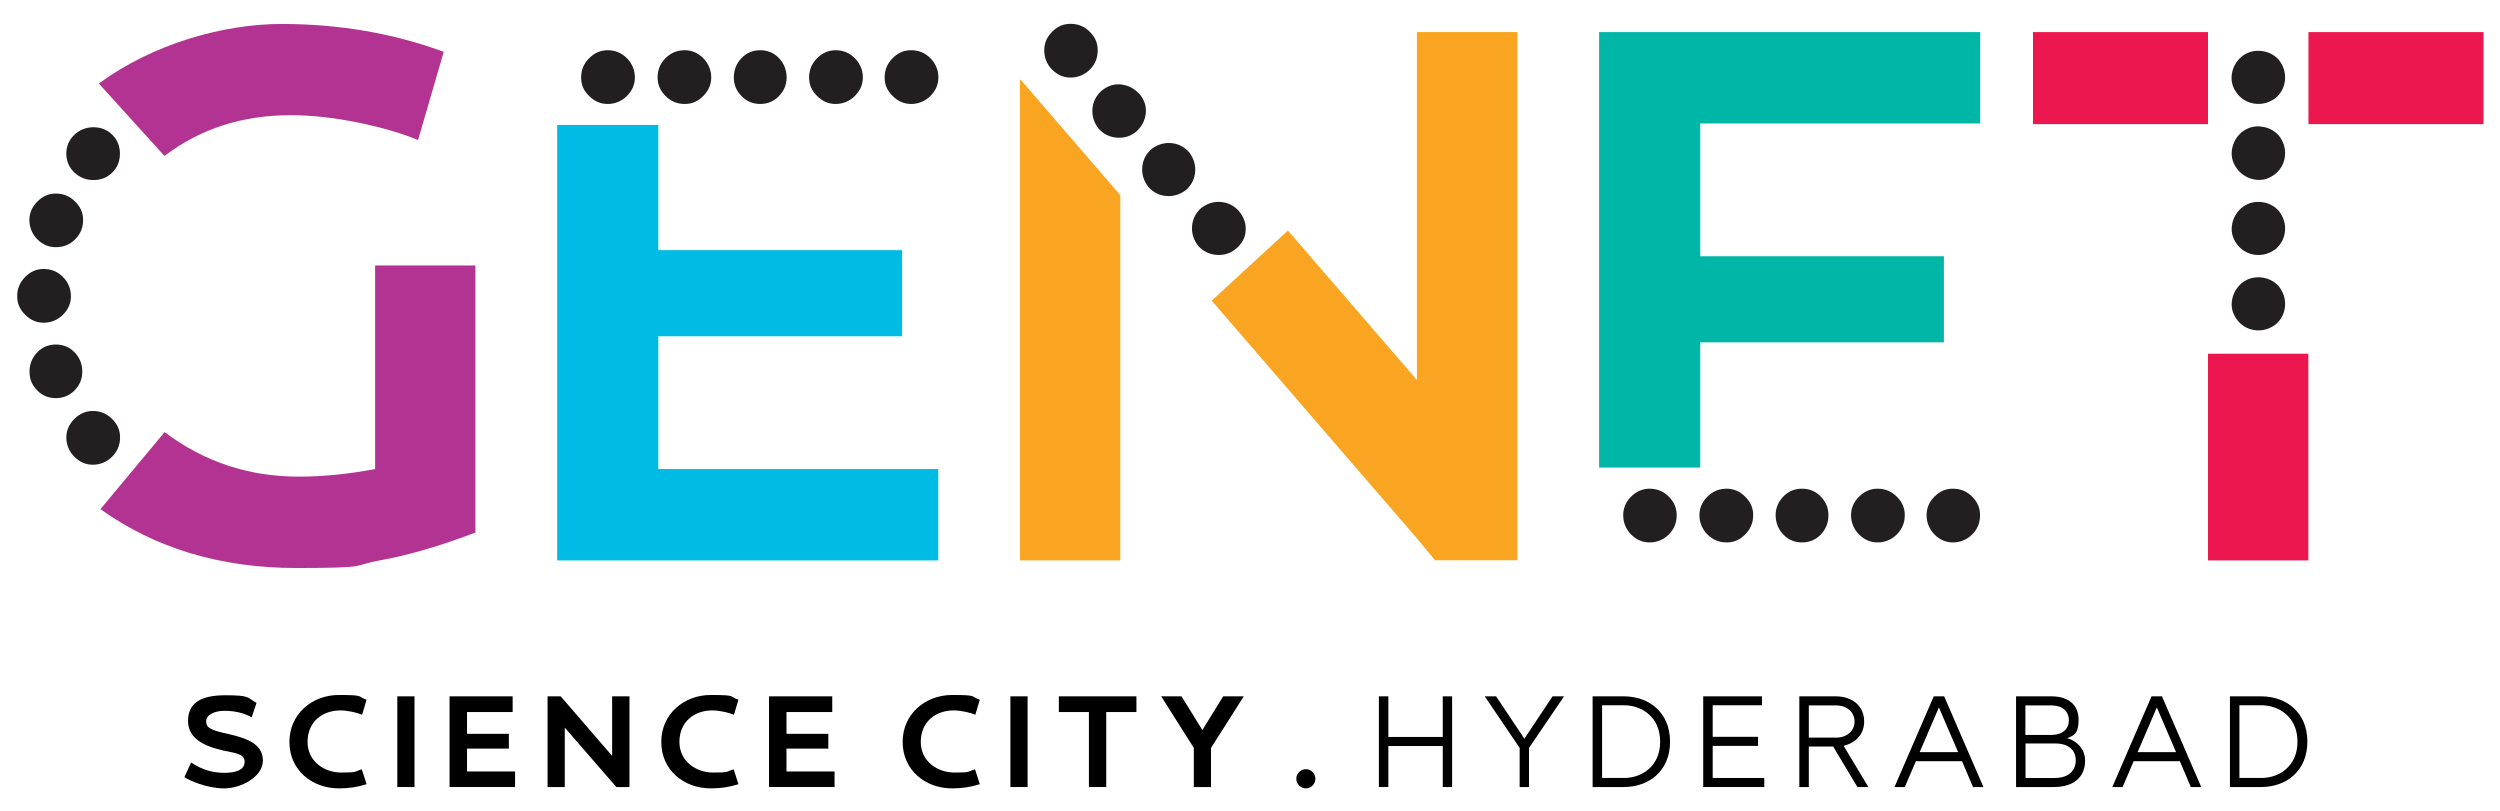
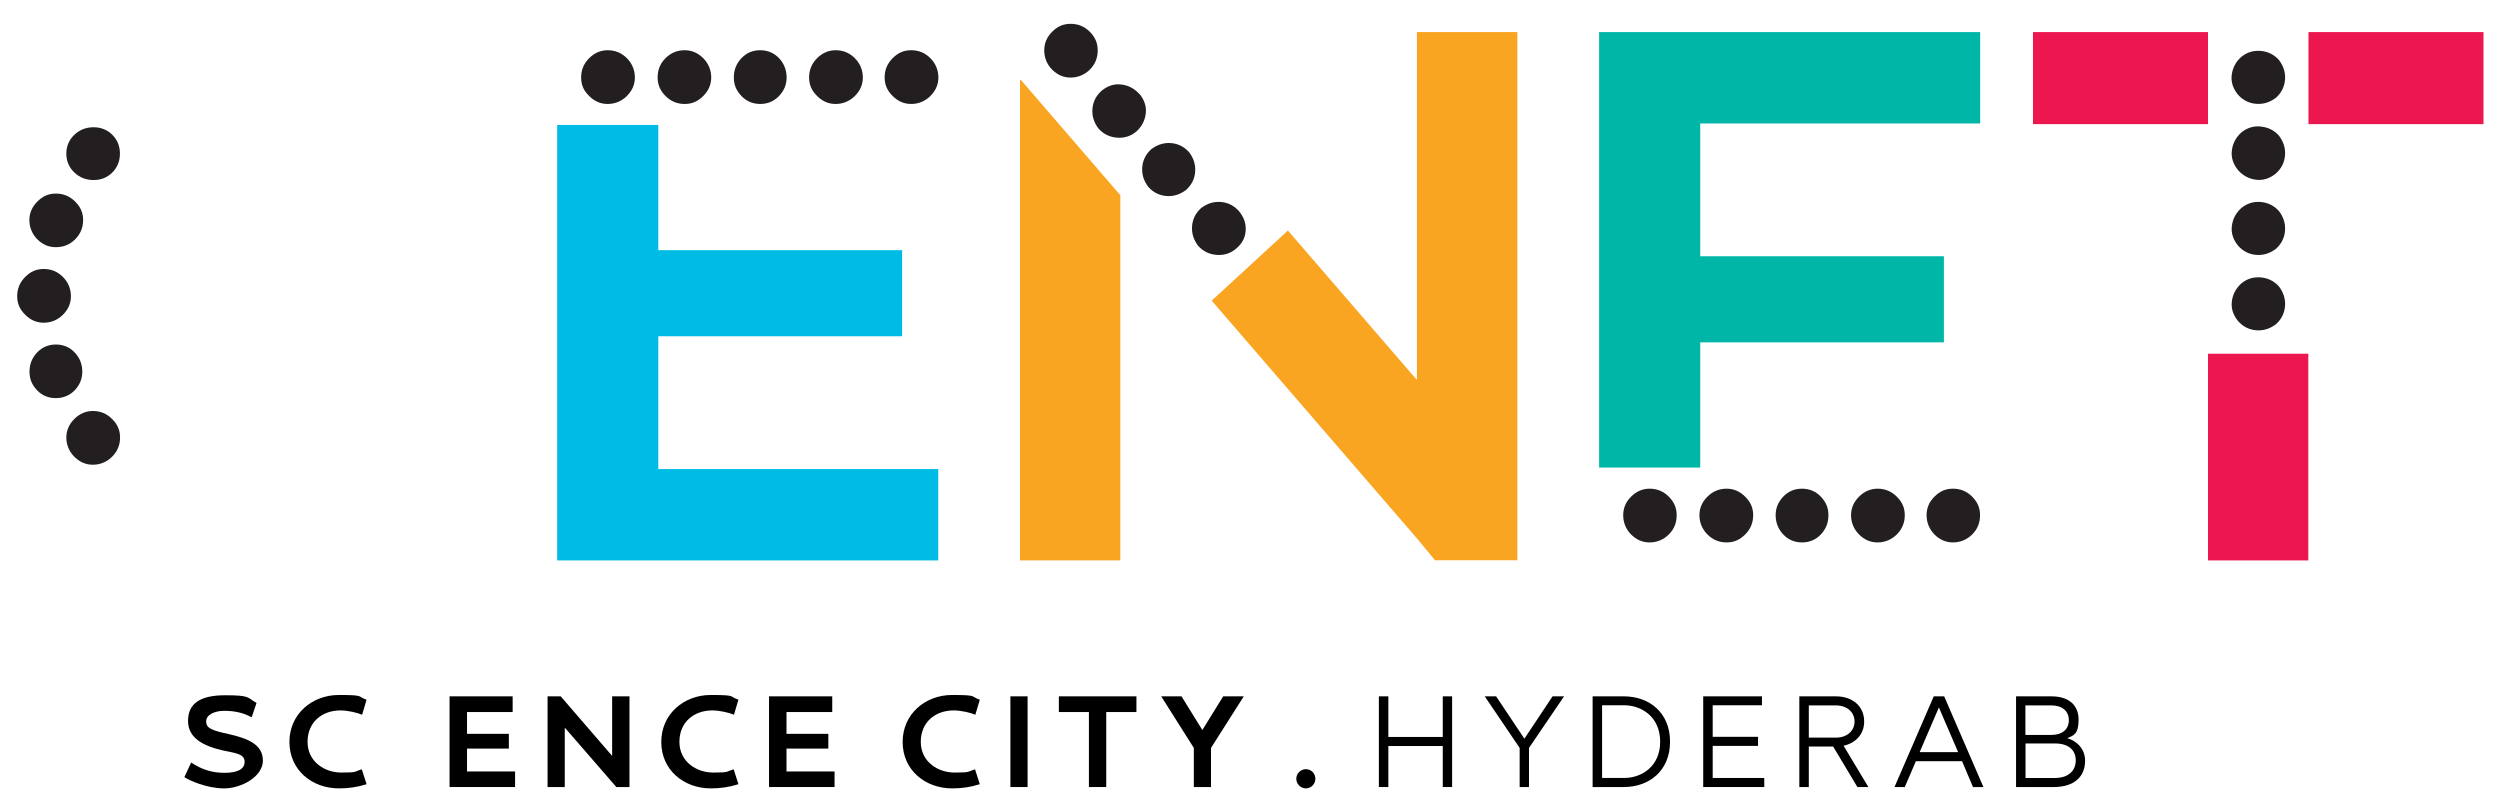
<svg xmlns="http://www.w3.org/2000/svg" id="Layer_1" version="1.1" viewBox="0 0 1846.8 599.3">
  <defs>
    <style>
      .st0 {
        fill: #00bce4;
      }

      .st1 {
        fill: #ec174f;
      }

      .st2 {
        fill: #231f20;
      }

      .st3 {
        fill: #f9a521;
      }

      .st4 {
        fill: #00b7a7;
      }

      .st5 {
        fill: #b33392;
      }
    </style>
  </defs>
  <g>
    <path class="st2" d="M69.1,133c5.6,0,10.2-1.9,13.9-5.6,3.7-3.7,5.6-8.4,5.6-13.9s-1.9-10.2-5.6-13.9c-3.7-3.7-8.4-5.6-13.9-5.6s-10.3,1.9-14.2,5.6c-3.9,3.7-5.9,8.4-5.9,13.9s2,10.2,5.9,13.9c3.9,3.7,8.6,5.6,14.2,5.6M41.3,182.6c5.6,0,10.3-1.9,14.2-5.8,3.9-3.9,5.9-8.6,5.9-14.2s-2-9.8-5.9-13.7c-3.9-3.9-8.6-5.9-14.2-5.9s-9.8,2-13.7,5.9c-3.9,3.9-5.9,8.5-5.9,13.7s2,10.3,5.9,14.2c3.9,3.9,8.4,5.8,13.7,5.8M60.8,274.6c0-5.6-1.9-10.3-5.6-14.2-3.7-3.9-8.4-5.9-13.9-5.9s-10.2,2-13.9,5.9c-3.7,3.9-5.6,8.6-5.6,14.2s1.9,9.8,5.6,13.7c3.7,3.9,8.4,5.8,13.9,5.8s10.2-2,13.9-5.8c3.7-3.9,5.6-8.5,5.6-13.7M46.5,232.5c3.9-3.9,5.9-8.4,5.9-13.7s-2-10.3-5.9-14.2c-3.9-3.9-8.6-5.9-14.2-5.9s-9.8,2-13.7,5.9c-3.9,3.9-5.9,8.6-5.9,14.2s2,9.8,5.9,13.7c3.9,3.9,8.4,5.9,13.7,5.9s10.3-2,14.2-5.9M68.6,303.6c-5.2,0-9.8,2-13.7,5.9-3.9,3.9-5.9,8.5-5.9,13.7s2,10.3,5.9,14.2c3.9,3.9,8.4,5.9,13.7,5.9s10.3-2,14.2-5.9c3.9-3.9,5.9-8.6,5.9-14.2s-2-9.8-5.9-13.7c-3.9-3.9-8.6-5.9-14.2-5.9" />
-     <path class="st5" d="M214.6,85.1c16,0,32.9,1.9,50.7,5.6,17.8,3.7,32.3,8,43.5,12.8l19-65.2c-37.2-13.7-77.1-20.6-119.9-20.6s-95.1,14.7-134.9,44l48.5,53.5c26.4-20.1,57.4-30.1,93.1-30.1M277.1,196v150.5c-19.7,3.7-38.5,5.6-56.3,5.6-37.2,0-70.2-11-99.2-32.9l-47.4,56.9c40.5,29,88.8,43.5,144.9,43.5s40.5-1.9,61.3-5.6c20.8-3.7,44.4-10.6,70.8-20.6v-197.3h-74.1Z" />
    <path class="st2" d="M561.6,37.1c-5.6,0-10.2,2-13.9,5.9-3.7,3.9-5.6,8.6-5.6,14.2s1.9,9.8,5.6,13.7c3.7,3.9,8.4,5.9,13.9,5.9s10.2-2,13.9-5.9c3.7-3.9,5.6-8.4,5.6-13.7s-1.9-10.3-5.6-14.2c-3.7-3.9-8.4-5.9-13.9-5.9M448.9,37.1c-5.2,0-9.8,2-13.7,5.9-3.9,3.9-5.9,8.6-5.9,14.2s1.9,9.8,5.9,13.7c3.9,3.9,8.4,5.9,13.7,5.9s10.3-2,14.2-5.9c3.9-3.9,5.9-8.4,5.9-13.7s-2-10.3-5.9-14.2c-3.9-3.9-8.6-5.9-14.2-5.9M505.8,37.1c-5.6,0-10.3,2-14.2,5.9-3.9,3.9-5.8,8.6-5.8,14.2s2,9.8,5.8,13.7c3.9,3.9,8.6,5.9,14.2,5.9s9.8-2,13.7-5.9c3.9-3.9,5.9-8.4,5.9-13.7s-2-10.3-5.9-14.2c-3.9-3.9-8.5-5.9-13.7-5.9M617.3,37.1c-5.2,0-9.8,2-13.7,5.9-3.9,3.9-5.9,8.6-5.9,14.2s2,9.8,5.9,13.7c3.9,3.9,8.4,5.9,13.7,5.9s10.3-2,14.2-5.9c3.9-3.9,5.9-8.4,5.9-13.7s-2-10.3-5.9-14.2c-3.9-3.9-8.6-5.9-14.2-5.9M687.3,43c-3.9-3.9-8.6-5.9-14.2-5.9s-9.8,2-13.7,5.9c-3.9,3.9-5.9,8.6-5.9,14.2s2,9.8,5.9,13.7c3.9,3.9,8.4,5.9,13.7,5.9s10.3-2,14.2-5.9c3.9-3.9,5.9-8.4,5.9-13.7s-2-10.3-5.9-14.2" />
    <polygon class="st0" points="486.3 248.4 486.3 346.5 693.1 346.5 693.1 414 411.6 414 411.6 92.3 486.3 92.3 486.3 184.8 666.4 184.8 666.4 248.4 486.3 248.4" />
    <path class="st2" d="M805.1,23.5c-3.9-3.9-8.6-5.9-14.2-5.9s-9.8,2-13.7,5.9c-3.9,3.9-5.8,8.5-5.8,13.7s1.9,10.3,5.8,14.2c3.9,3.9,8.4,5.9,13.7,5.9s10.3-2,14.2-5.9c3.9-3.9,5.8-8.6,5.8-14.2s-2-9.8-5.8-13.7M841.6,69.4c-3.7-4.1-8.2-6.4-13.4-7-5.2-.6-10,1-14.5,4.7-4.1,3.7-6.3,8.2-6.7,13.4-.4,5.2,1.1,10,4.5,14.5,3.7,4.1,8.3,6.3,13.7,6.7,5.4.4,10.1-1.1,14.2-4.5,4.1-3.7,6.4-8.2,7-13.4.6-5.2-1-10-4.7-14.5M915.2,155.9c-3.7-4.1-8.2-6.3-13.4-6.7-5.2-.4-10,1.1-14.5,4.5-4.1,3.7-6.3,8.2-6.7,13.4-.4,5.2,1.1,10,4.5,14.5,3.7,4.1,8.3,6.3,13.7,6.7,5.4.4,10.1-1.1,14.2-4.5,4.5-3.7,6.9-8.2,7.2-13.4.4-5.2-1.3-10-5-14.5M878.4,112.4c-3.7-4.1-8.2-6.3-13.4-6.7-5.2-.4-10,1.1-14.5,4.5-4.1,3.7-6.3,8.2-6.7,13.4-.4,5.2,1.1,10,4.5,14.5,3.7,4.1,8.2,6.3,13.4,6.7,5.2.4,10-1.1,14.5-4.5,4.1-3.7,6.3-8.2,6.7-13.4.4-5.2-1.1-10-4.5-14.5" />
    <path class="st3" d="M753.5,58.9v355.1h74.1V144.2l-73.6-85.3h-.6ZM1046.7,23.7v257l-95.3-110.4-56.3,51.8,151.6,175.6,13.4,16.2h60.8V23.7h-74.1Z" />
    <path class="st2" d="M1275.5,361c-5.6,0-10.3,2-14.2,5.9-3.9,3.9-5.9,8.4-5.9,13.7s2,10.3,5.9,14.2c3.9,3.9,8.6,5.9,14.2,5.9s9.8-2,13.7-5.9c3.9-3.9,5.9-8.6,5.9-14.2s-2-9.8-5.9-13.7c-3.9-3.9-8.5-5.9-13.7-5.9M1331.2,361c-5.6,0-10.2,2-13.9,5.9-3.7,3.9-5.6,8.4-5.6,13.7s1.9,10.3,5.6,14.2c3.7,3.9,8.4,5.9,13.9,5.9s10.2-2,13.9-5.9c3.7-3.9,5.6-8.6,5.6-14.2s-1.9-9.8-5.6-13.7c-3.7-3.9-8.4-5.9-13.9-5.9M1218.6,361c-5.2,0-9.8,2-13.7,5.9-3.9,3.9-5.8,8.4-5.8,13.7s1.9,10.3,5.8,14.2c3.9,3.9,8.4,5.9,13.7,5.9s10.3-2,14.2-5.9c3.9-3.9,5.8-8.6,5.8-14.2s-2-9.8-5.8-13.7c-3.9-3.9-8.6-5.9-14.2-5.9M1456.9,366.9c-3.9-3.9-8.6-5.9-14.2-5.9s-9.8,2-13.7,5.9c-3.9,3.9-5.8,8.4-5.8,13.7s2,10.3,5.8,14.2c3.9,3.9,8.4,5.9,13.7,5.9s10.3-2,14.2-5.9c3.9-3.9,5.8-8.6,5.8-14.2s-2-9.8-5.8-13.7M1387,361c-5.2,0-9.8,2-13.7,5.9-3.9,3.9-5.9,8.4-5.9,13.7s2,10.3,5.9,14.2c3.9,3.9,8.4,5.9,13.7,5.9s10.3-2,14.2-5.9c3.9-3.9,5.9-8.6,5.9-14.2s-2-9.8-5.9-13.7c-3.9-3.9-8.6-5.9-14.2-5.9" />
    <polygon class="st4" points="1436 189.3 1436 252.9 1256 252.9 1256 345.4 1181.3 345.4 1181.3 23.7 1462.8 23.7 1462.8 91.2 1256 91.2 1256 189.3 1436 189.3" />
    <path class="st2" d="M1666.8,76.7c5.2.4,10-1.1,14.5-4.5,4.1-3.7,6.3-8.2,6.7-13.4.4-5.2-1.1-10-4.5-14.5-3.7-4.1-8.3-6.3-13.7-6.7-5.4-.4-10.1,1.1-14.2,4.5-4.1,3.7-6.4,8.2-7,13.4-.6,5.2,1,10,4.7,14.5,3.7,4.1,8.2,6.3,13.4,6.7M1669.9,204.9c-5.4-.4-10.1,1.1-14.2,4.5-4.1,3.7-6.4,8.2-7,13.4-.6,5.2,1,10,4.7,14.5,3.7,4.1,8.2,6.3,13.4,6.7,5.2.4,10-1.1,14.5-4.5,4.1-3.7,6.3-8.2,6.7-13.4.4-5.2-1.1-10-4.5-14.5-3.7-4.1-8.3-6.3-13.7-6.7M1669.9,93.4c-5.4-.4-10.1,1.1-14.2,4.5-4.1,3.7-6.4,8.2-7,13.4-.6,5.2,1,10,4.7,14.5,3.7,4.1,8.2,6.4,13.4,7,5.2.6,10-1,14.5-4.7,4.1-3.7,6.3-8.2,6.7-13.4.4-5.2-1.1-10-4.5-14.5-3.7-4.1-8.3-6.3-13.7-6.7M1669.9,149.2c-5.4-.4-10.1,1.1-14.2,4.5-4.1,3.7-6.4,8.2-7,13.4-.6,5.2,1,10,4.7,14.5,3.7,4.1,8.2,6.3,13.4,6.7,5.2.4,10-1.1,14.5-4.5,4.1-3.7,6.3-8.2,6.7-13.4.4-5.2-1.1-10-4.5-14.5-3.7-4.1-8.3-6.3-13.7-6.7" />
    <path class="st1" d="M1631.1,414h74.1v-152.7h-74.1v152.7ZM1631.1,23.7h-129.3v68h129.3V23.7ZM1705.3,91.7h129.3V23.7h-129.3v68Z" />
  </g>
  <g>
    <path d="M165.6,582.4c-12.9,0-25.8-5.9-29.4-8.3l5-10.8c8.5,5.6,16.1,7.6,24.7,7.6s14.8-2.2,14.8-8.2-7.3-6.4-15.5-8.2c-14.6-3.3-26.3-9-26.3-21.9s8.9-19,27.5-19,16.1,1.7,23.1,5.7l-3.6,10.6c-6.3-3.6-13.4-4.8-20.3-4.8s-13.3,2.8-13.3,7.8,3.8,6.6,16.7,9.4c14.2,3.2,25.2,7.7,25.2,19.6s-16.1,20.5-28.5,20.5" />
    <path d="M267.3,568.4l3.5,10.9c-6.8,2.2-13.4,3.1-20.4,3.1-19.9,0-36.6-13.5-36.6-34.3s16.9-34.7,36.5-34.7,13.3,1.1,20.5,3.5l-3.3,11.1c-3.4-1.5-10.5-3.2-16-3.2-13.4,0-24.3,8.5-24.3,23.2s12.6,22.7,24.9,22.7,9.2-.6,15.2-2.4" />
-     <rect x="293.5" y="514.4" width="12.7" height="67" />
    <polygon points="380.5 569.9 380.5 581.4 332.1 581.4 332.1 514.4 378.7 514.4 378.7 526 345 526 345 542.1 375.9 542.1 375.9 553 345 553 345 569.9 380.5 569.9" />
    <polygon points="465 514.4 465 581.4 455.3 581.4 417.2 537.5 417.2 581.4 404.5 581.4 404.5 514.4 414.2 514.4 452.2 558.4 452.2 514.4 465 514.4" />
    <path d="M542,568.4l3.5,10.9c-6.8,2.2-13.4,3.1-20.4,3.1-19.9,0-36.6-13.5-36.6-34.3s16.9-34.7,36.5-34.7,13.3,1.1,20.5,3.5l-3.3,11.1c-3.4-1.5-10.5-3.2-16-3.2-13.4,0-24.3,8.5-24.3,23.2s12.6,22.7,24.9,22.7,9.2-.6,15.2-2.4" />
    <polygon points="616.5 569.9 616.5 581.4 568.1 581.4 568.1 514.4 614.8 514.4 614.8 526 581 526 581 542.1 611.9 542.1 611.9 553 581 553 581 569.9 616.5 569.9" />
    <path d="M720.3,568.4l3.5,10.9c-6.8,2.2-13.4,3.1-20.4,3.1-19.9,0-36.6-13.5-36.6-34.3s16.9-34.7,36.5-34.7,13.3,1.1,20.5,3.5l-3.3,11.1c-3.4-1.5-10.5-3.2-16-3.2-13.4,0-24.3,8.5-24.3,23.2s12.6,22.7,24.9,22.7,9.2-.6,15.2-2.4" />
    <rect x="746.4" y="514.4" width="12.7" height="67" />
    <polygon points="839.5 526 817.2 526 817.2 581.4 804.4 581.4 804.4 526 782.2 526 782.2 514.4 839.5 514.4 839.5 526" />
    <polygon points="918.8 514.4 894.6 552.5 894.6 581.4 881.9 581.4 881.9 552.5 857.8 514.4 872.8 514.4 888.2 539.3 903.6 514.4 918.8 514.4" />
    <path d="M971.7,575.3c0,3.9-3.2,7.1-7,7.1s-7.1-3.2-7.1-7.1,3.2-7.1,7.1-7.1,7,3.2,7,7.1" />
    <polygon points="1072.7 514.4 1072.7 581.4 1065.8 581.4 1065.8 551.1 1025.6 551.1 1025.6 581.4 1018.6 581.4 1018.6 514.4 1025.6 514.4 1025.6 544.4 1065.8 544.4 1065.8 514.4 1072.7 514.4" />
    <polygon points="1129.5 552.5 1129.5 581.4 1122.6 581.4 1122.6 552.5 1096.8 514.4 1105.2 514.4 1126.1 545.7 1146.9 514.4 1155.4 514.4 1129.5 552.5" />
    <path d="M1233.7,547.9c0,21.5-15.4,33.5-34.2,33.5h-23v-67h23c18.8,0,34.2,12,34.2,33.5M1226.4,547.9c0-18.3-13.7-26.9-26.6-26.9h-16.3v53.7h16.3c12.9,0,26.6-8.5,26.6-26.8" />
    <polygon points="1303.3 574.7 1303.3 581.4 1258.2 581.4 1258.2 514.4 1301.6 514.4 1301.6 521 1265.2 521 1265.2 544.3 1298.7 544.3 1298.7 551 1265.2 551 1265.2 574.7 1303.3 574.7" />
    <path d="M1372.1,581.4l-17.9-29.9h-18v29.9h-7v-67h26.9c12.6,0,21,7.4,21,18.6,0,9.2-6,15.8-15.2,17.9l18.3,30.5h-8.1ZM1336.2,544.9h20.1c8.2,0,13.7-5.1,13.7-11.9s-5.5-11.9-13.7-11.9h-20.1v23.7Z" />
    <path d="M1465.2,581.4h-7.7l-8.1-19.1h-34.1l-8.2,19.1h-7.6l29-67h7.7l29,67ZM1446.5,555.6l-14.2-33-14.2,33h28.3Z" />
    <path d="M1540.3,561.9c0,12.1-8.3,19.5-23.2,19.5h-27.8v-67h26.1c12.6,0,20.1,6.3,20.1,17.2s-3.9,11.8-8.4,13.7c6,1.6,13.2,7.2,13.2,16.6M1496.2,542.9h19.3c8,0,12.8-4.2,12.8-10.9s-4.9-10.9-12.8-10.9h-19.3v21.8ZM1533.4,561.7c0-7.8-5.6-12.5-15.3-12.5h-21.8v25.5h21.8c9.8,0,15.3-5.3,15.3-13" />
-     <path d="M1626.1,581.4h-7.7l-8.1-19.1h-34.1l-8.2,19.1h-7.6l29-67h7.7l29,67ZM1607.5,555.6l-14.2-33-14.2,33h28.3Z" />
-     <path d="M1704.5,547.9c0,21.5-15.4,33.5-34.2,33.5h-23v-67h23c18.8,0,34.2,12,34.2,33.5M1697.2,547.9c0-18.3-13.7-26.9-26.6-26.9h-16.3v53.7h16.3c12.9,0,26.6-8.5,26.6-26.8" />
  </g>
</svg>